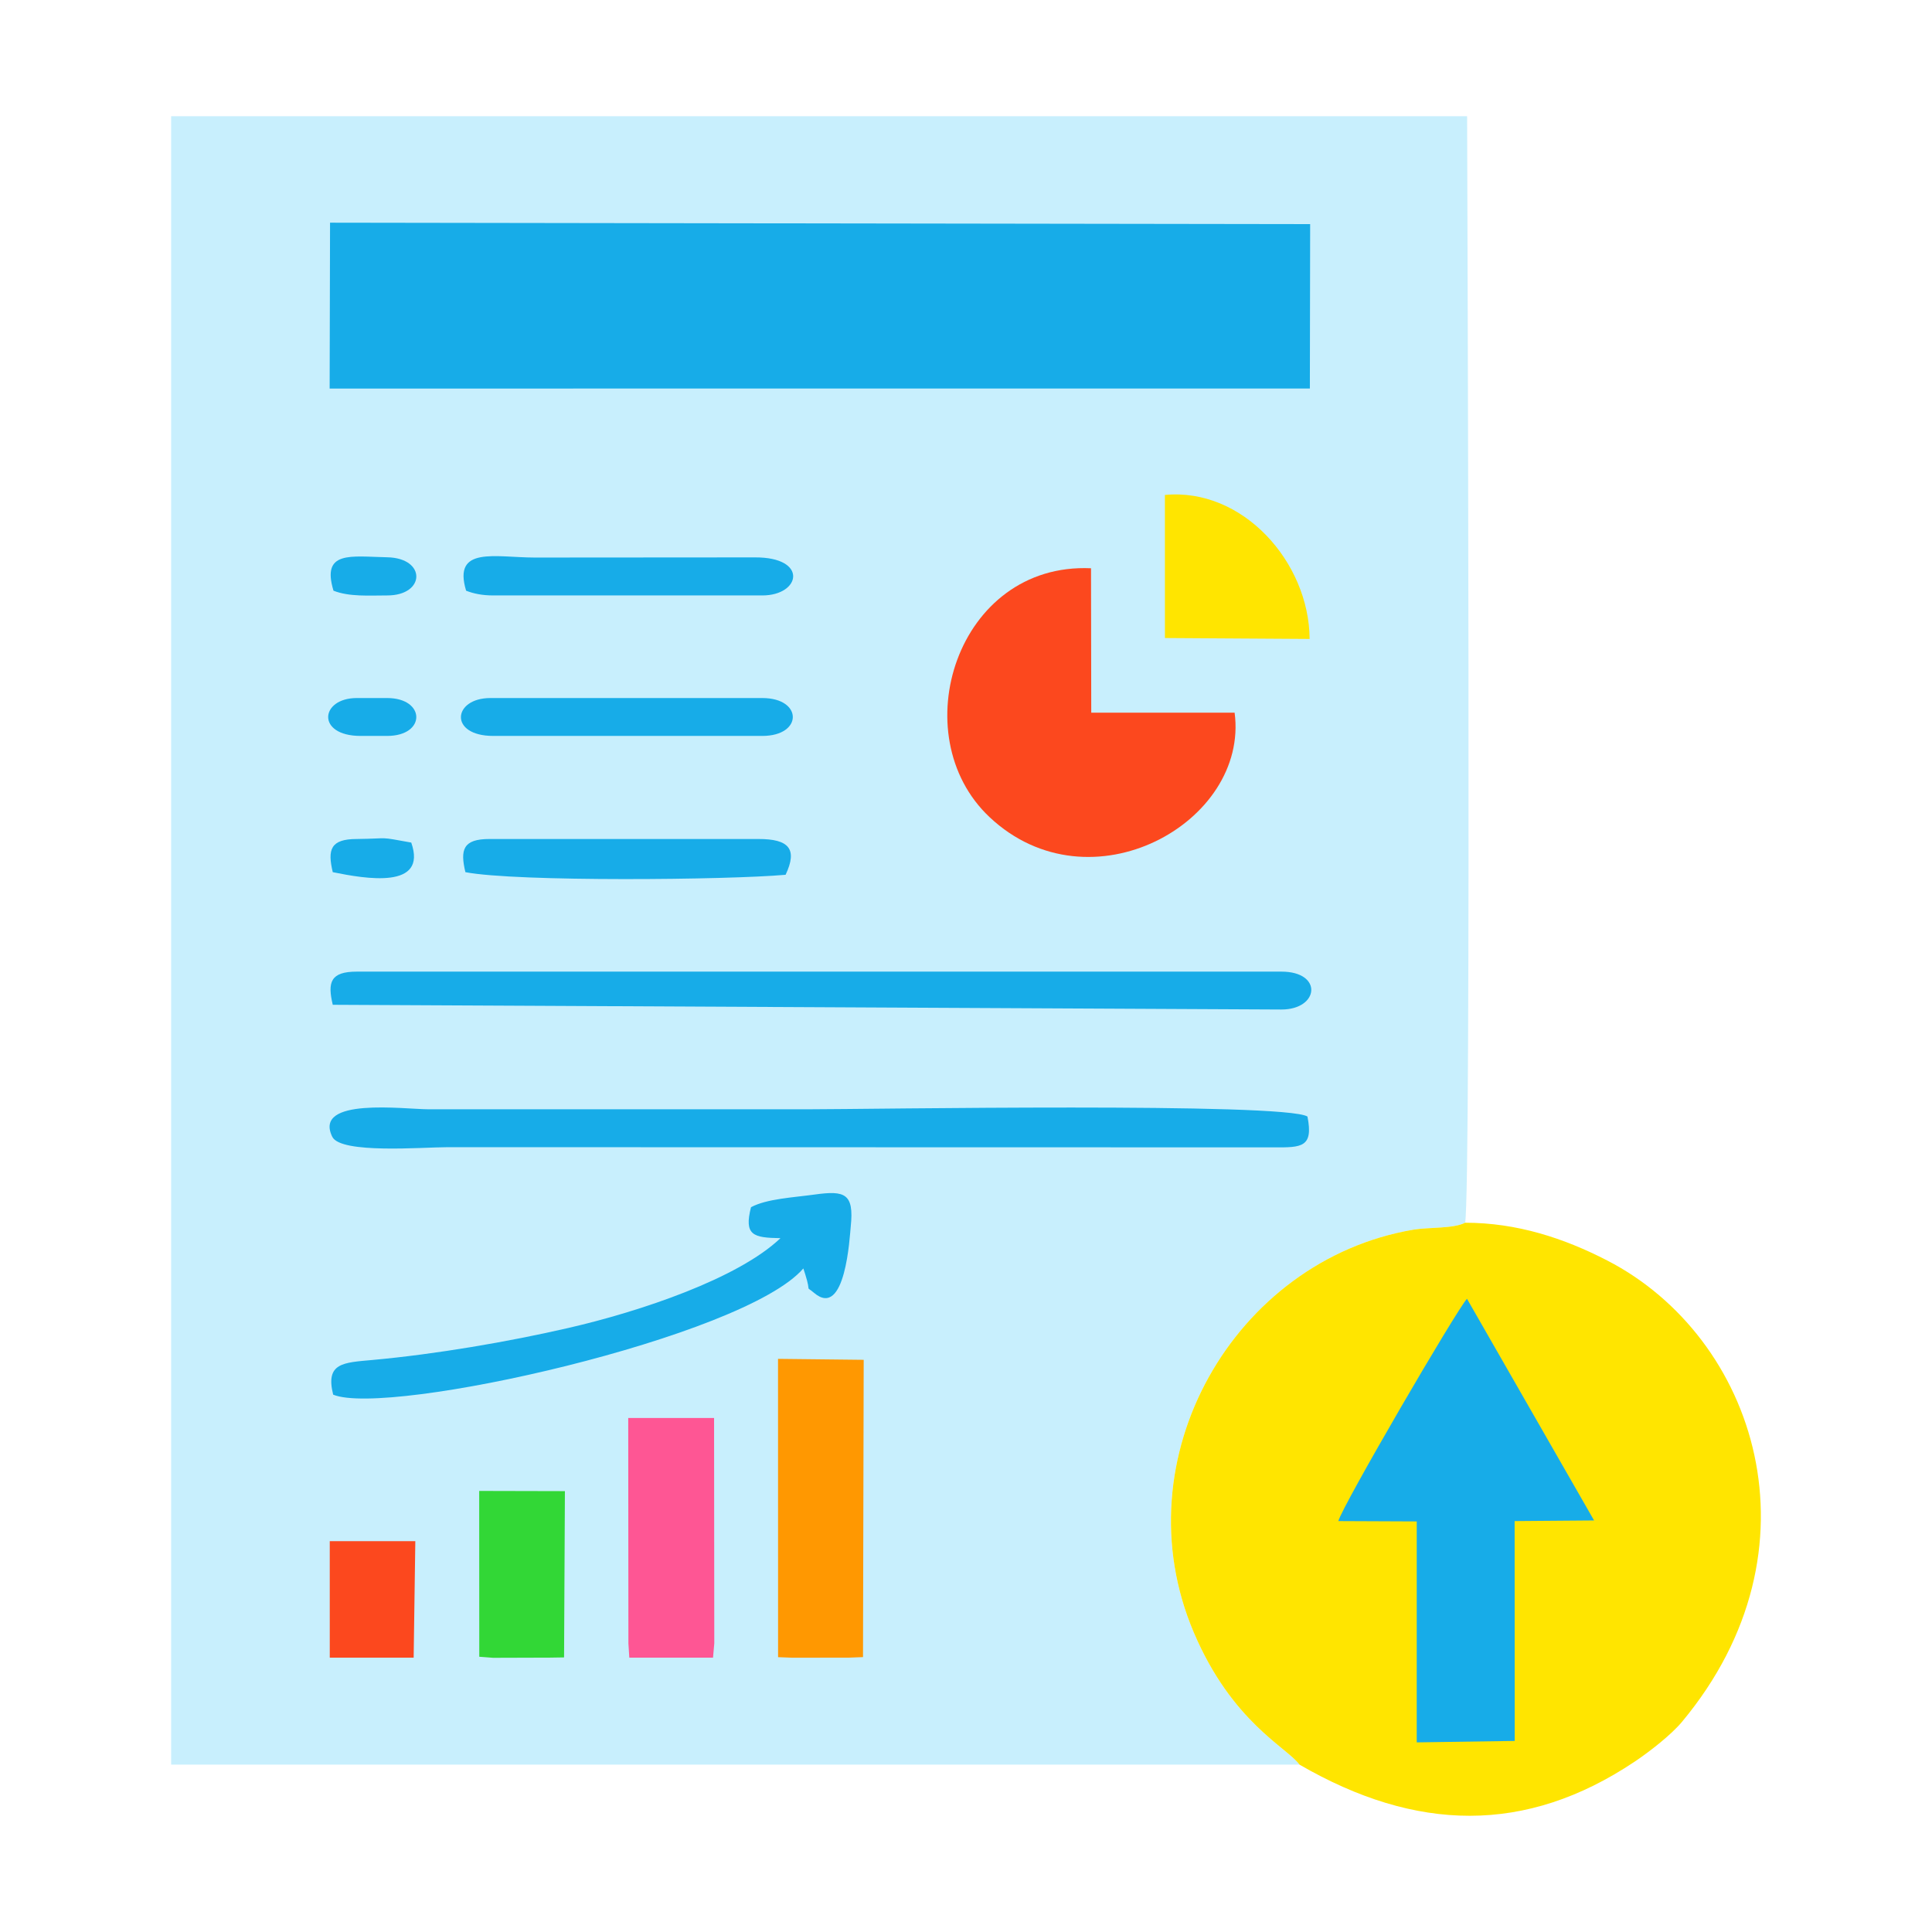
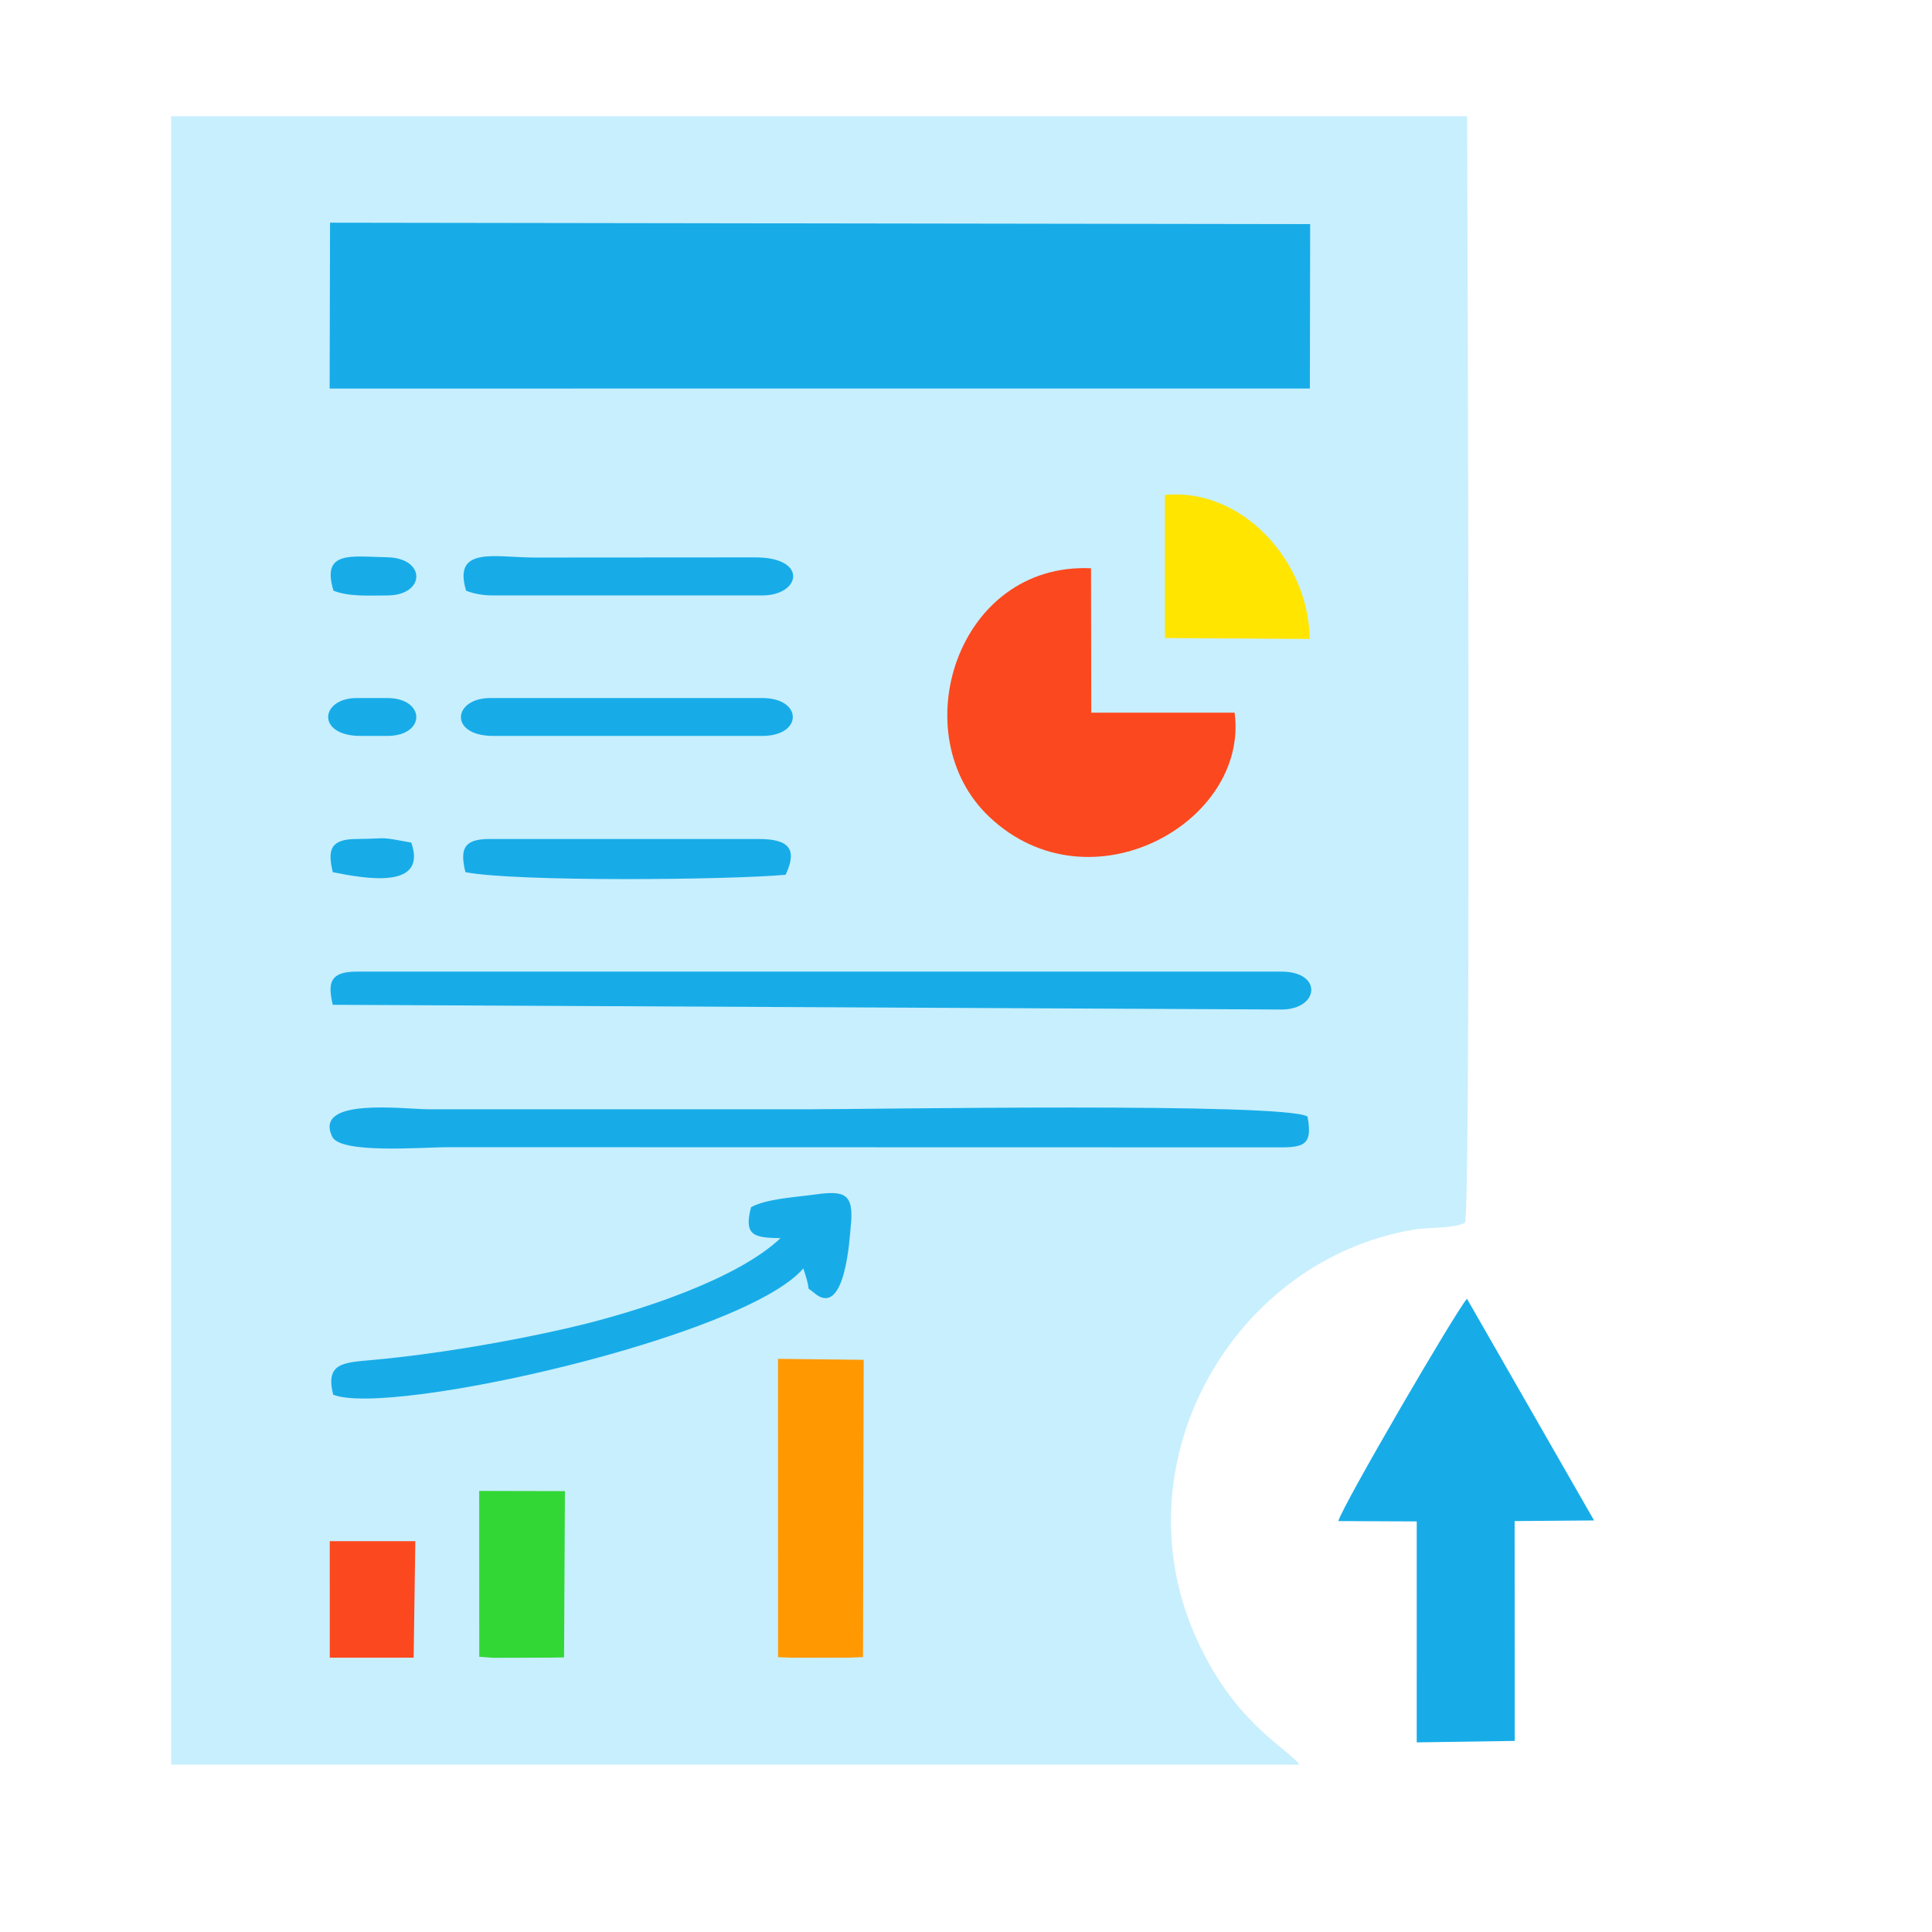
<svg xmlns="http://www.w3.org/2000/svg" xml:space="preserve" width="76.2mm" height="76.2mm" version="1.1" style="shape-rendering:geometricPrecision; text-rendering:geometricPrecision; image-rendering:optimizeQuality; fill-rule:evenodd; clip-rule:evenodd" viewBox="0 0 7620 7620">
  <defs>
    <style type="text/css">
   
    .fil2 {fill:#17ACE8}
    .fil6 {fill:#32D736}
    .fil0 {fill:#C8EFFD}
    .fil3 {fill:#FC481E}
    .fil5 {fill:#FE5694}
    .fil4 {fill:#FF9801}
    .fil1 {fill:#FFE500}
   
  </style>
  </defs>
  <g id="Layer_x0020_1">
    <g id="_105553225974592">
      <path class="fil0" d="M5125.24 6959.81c-49.72,-68.12 -266.11,-167.02 -416.84,-521.26 -291.91,-686.05 160.08,-1468.16 865.06,-1588.4 61.27,-10.45 158.72,-3.61 205.16,-27.58 24.79,-122.07 7.82,-4249.43 7.82,-4364.19l-5111.47 0 0 6501.43 4450.27 0z" />
-       <path class="fil1" d="M5125.24 6959.81c459.54,266.26 892.63,275.75 1322.06,-11.7 57.61,-38.56 143.48,-105.2 186.69,-157.06 568.39,-682.17 290.78,-1517.1 -294.33,-1819.25 -170.89,-88.25 -356.39,-149.23 -561.04,-149.23 -46.44,23.97 -143.89,17.13 -205.16,27.58 -704.98,120.24 -1156.97,902.35 -865.06,1588.4 150.73,354.24 367.12,453.14 416.84,521.26z" />
      <polygon class="fil2" points="1300.15,1532.46 5166.24,1532.34 5167.38,884.02 1301.75,878.3 " />
      <path class="fil2" d="M5278.6 5999.3l309.15 1.35 -0.03 871.47 386.44 -5.75 -0.28 -867.07 313.33 -2.5 -501.26 -874.27c-40.42,42.85 -491.71,816.69 -507.35,876.77z" />
      <path class="fil3" d="M4869.45 2810.9l-565.45 0 -0.92 -569.62c-529.62,-23.93 -744.09,658.84 -399.7,981.97 396.18,371.72 1023.67,20.39 966.07,-412.35z" />
      <path class="fil2" d="M5156.76 4403.77c-90.35,-56.51 -1731.51,-28.62 -1970.89,-28.62l-1494.58 0c-97.19,0 -457.14,-48.93 -380.83,108.32 33.29,68.59 356.58,41.12 455.56,41.12l3258.9 0.72c108.45,0.6 155.95,0.33 131.84,-121.54z" />
      <path class="fil2" d="M1312.45 3963.01l3741.65 18.62c149.28,-0.08 164.51,-149.44 0,-149.44l-3646.78 0c-104.06,0 -116.1,41.66 -94.87,130.82z" />
      <polygon class="fil4" points="3068.81,6536.05 3126.08,6538.24 3350.27,6537.87 3403.8,6535.79 3406.51,5363.25 3068.6,5359.47 " />
      <path class="fil2" d="M2962.01 4761.35c-28.16,110.9 8.47,120.48 116.17,122.12 -166.86,159.09 -551.34,288.64 -837.31,354.34 -238.66,54.83 -521.9,103.23 -770.65,125.94 -116.16,10.62 -187.64,10.81 -156.18,136.92 217.12,88.89 1621.56,-226.38 1854.37,-497.84l7.26 22.17c25.95,82.4 -2.56,41.97 34.77,73.91 124.42,106.49 141.01,-223.79 144.96,-261.54 13.67,-130.48 -23.41,-142.51 -141.78,-126.08 -85.26,11.84 -189.76,16.74 -251.61,50.06z" />
-       <polygon class="fil5" points="2478.5,6481.55 2482.01,6538.02 2812.23,6537.93 2817.25,6481.61 2816.38,5592.75 2477.81,5592.75 " />
      <path class="fil1" d="M4594.58 2516.45l570.77 3.63c-2.12,-303.43 -264.27,-597.35 -570.88,-567.94l0.11 564.31z" />
      <polygon class="fil6" points="1890.33,6534.42 1945.33,6538.56 2169.55,6537.87 2224.74,6537.01 2228.07,5881.16 1890,5880.38 " />
      <path class="fil2" d="M1835.55 3439.91c201.51,38.71 1037.79,30.67 1262.93,10.3 48.47,-102.68 12.22,-141.12 -106.91,-141.12l-1061.15 0c-104.06,0 -116.1,41.66 -94.87,130.82z" />
      <path class="fil2" d="M1838.39 2329.75c29.14,11.57 64.22,18.72 106.98,18.72l1061.15 0c152.06,0 182.48,-151.11 -28.91,-150.05l-867.84 0.61c-156.2,-0.01 -325.07,-46.71 -271.38,130.72z" />
      <path class="fil2" d="M1945.37 2902.56l1061.15 0c160.82,0 160.28,-149.44 0,-149.44l-1072.36 0c-148.89,0 -164.77,149.44 11.21,149.44z" />
      <polygon class="fil3" points="1300.63,6537.9 1631.51,6537.9 1638.06,6078.55 1300.59,6078.55 " />
      <path class="fil2" d="M1315.29 2329.75c62.18,24.71 142.22,18.72 212.06,18.72 150.93,0 154.81,-147.28 0.15,-150.49 -144.34,-2.99 -260.39,-27.43 -212.21,131.77z" />
      <path class="fil2" d="M1312.45 3439.91c130.52,26.54 374.53,68.85 309.57,-116.73 -134.41,-24.31 -77.76,-15.82 -214.7,-14.09 -104.06,0 -116.1,41.66 -94.87,130.82z" />
      <path class="fil2" d="M1422.26 2902.56l104.63 0c154.47,0 152.32,-149.44 0,-149.44l-119.57 0c-145.16,0 -161.04,149.44 14.94,149.44z" />
    </g>
  </g>
</svg>